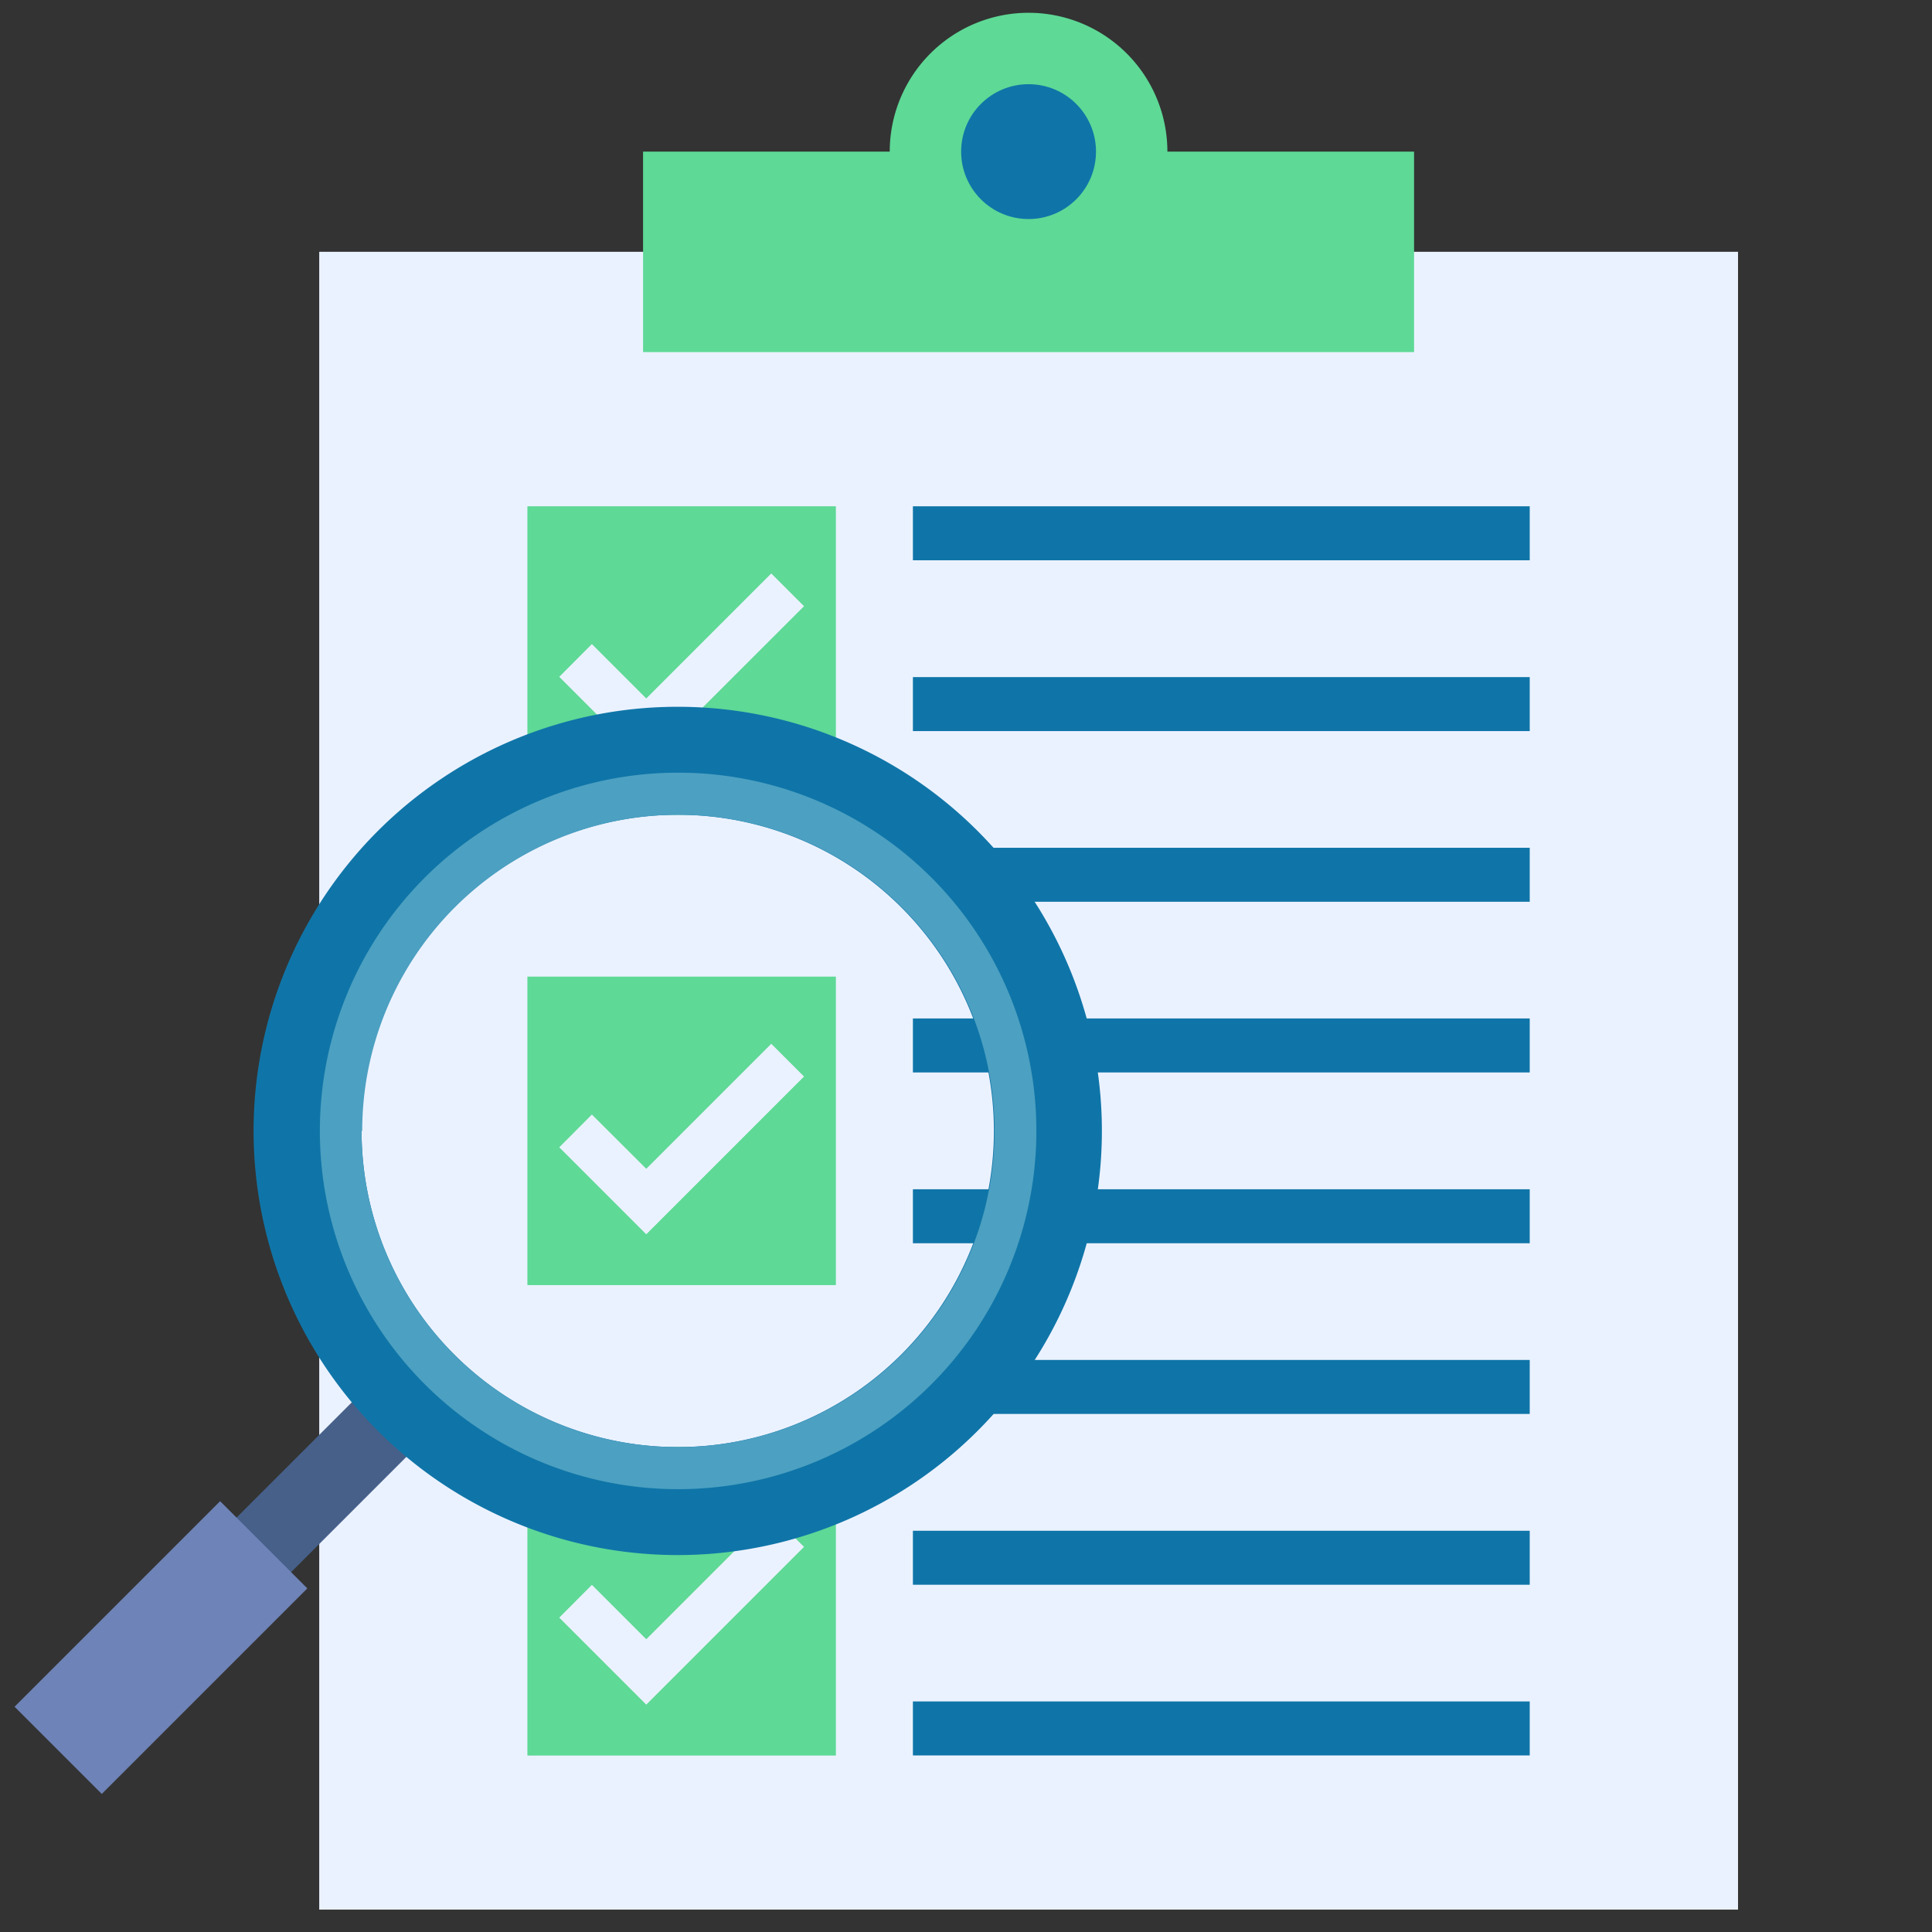
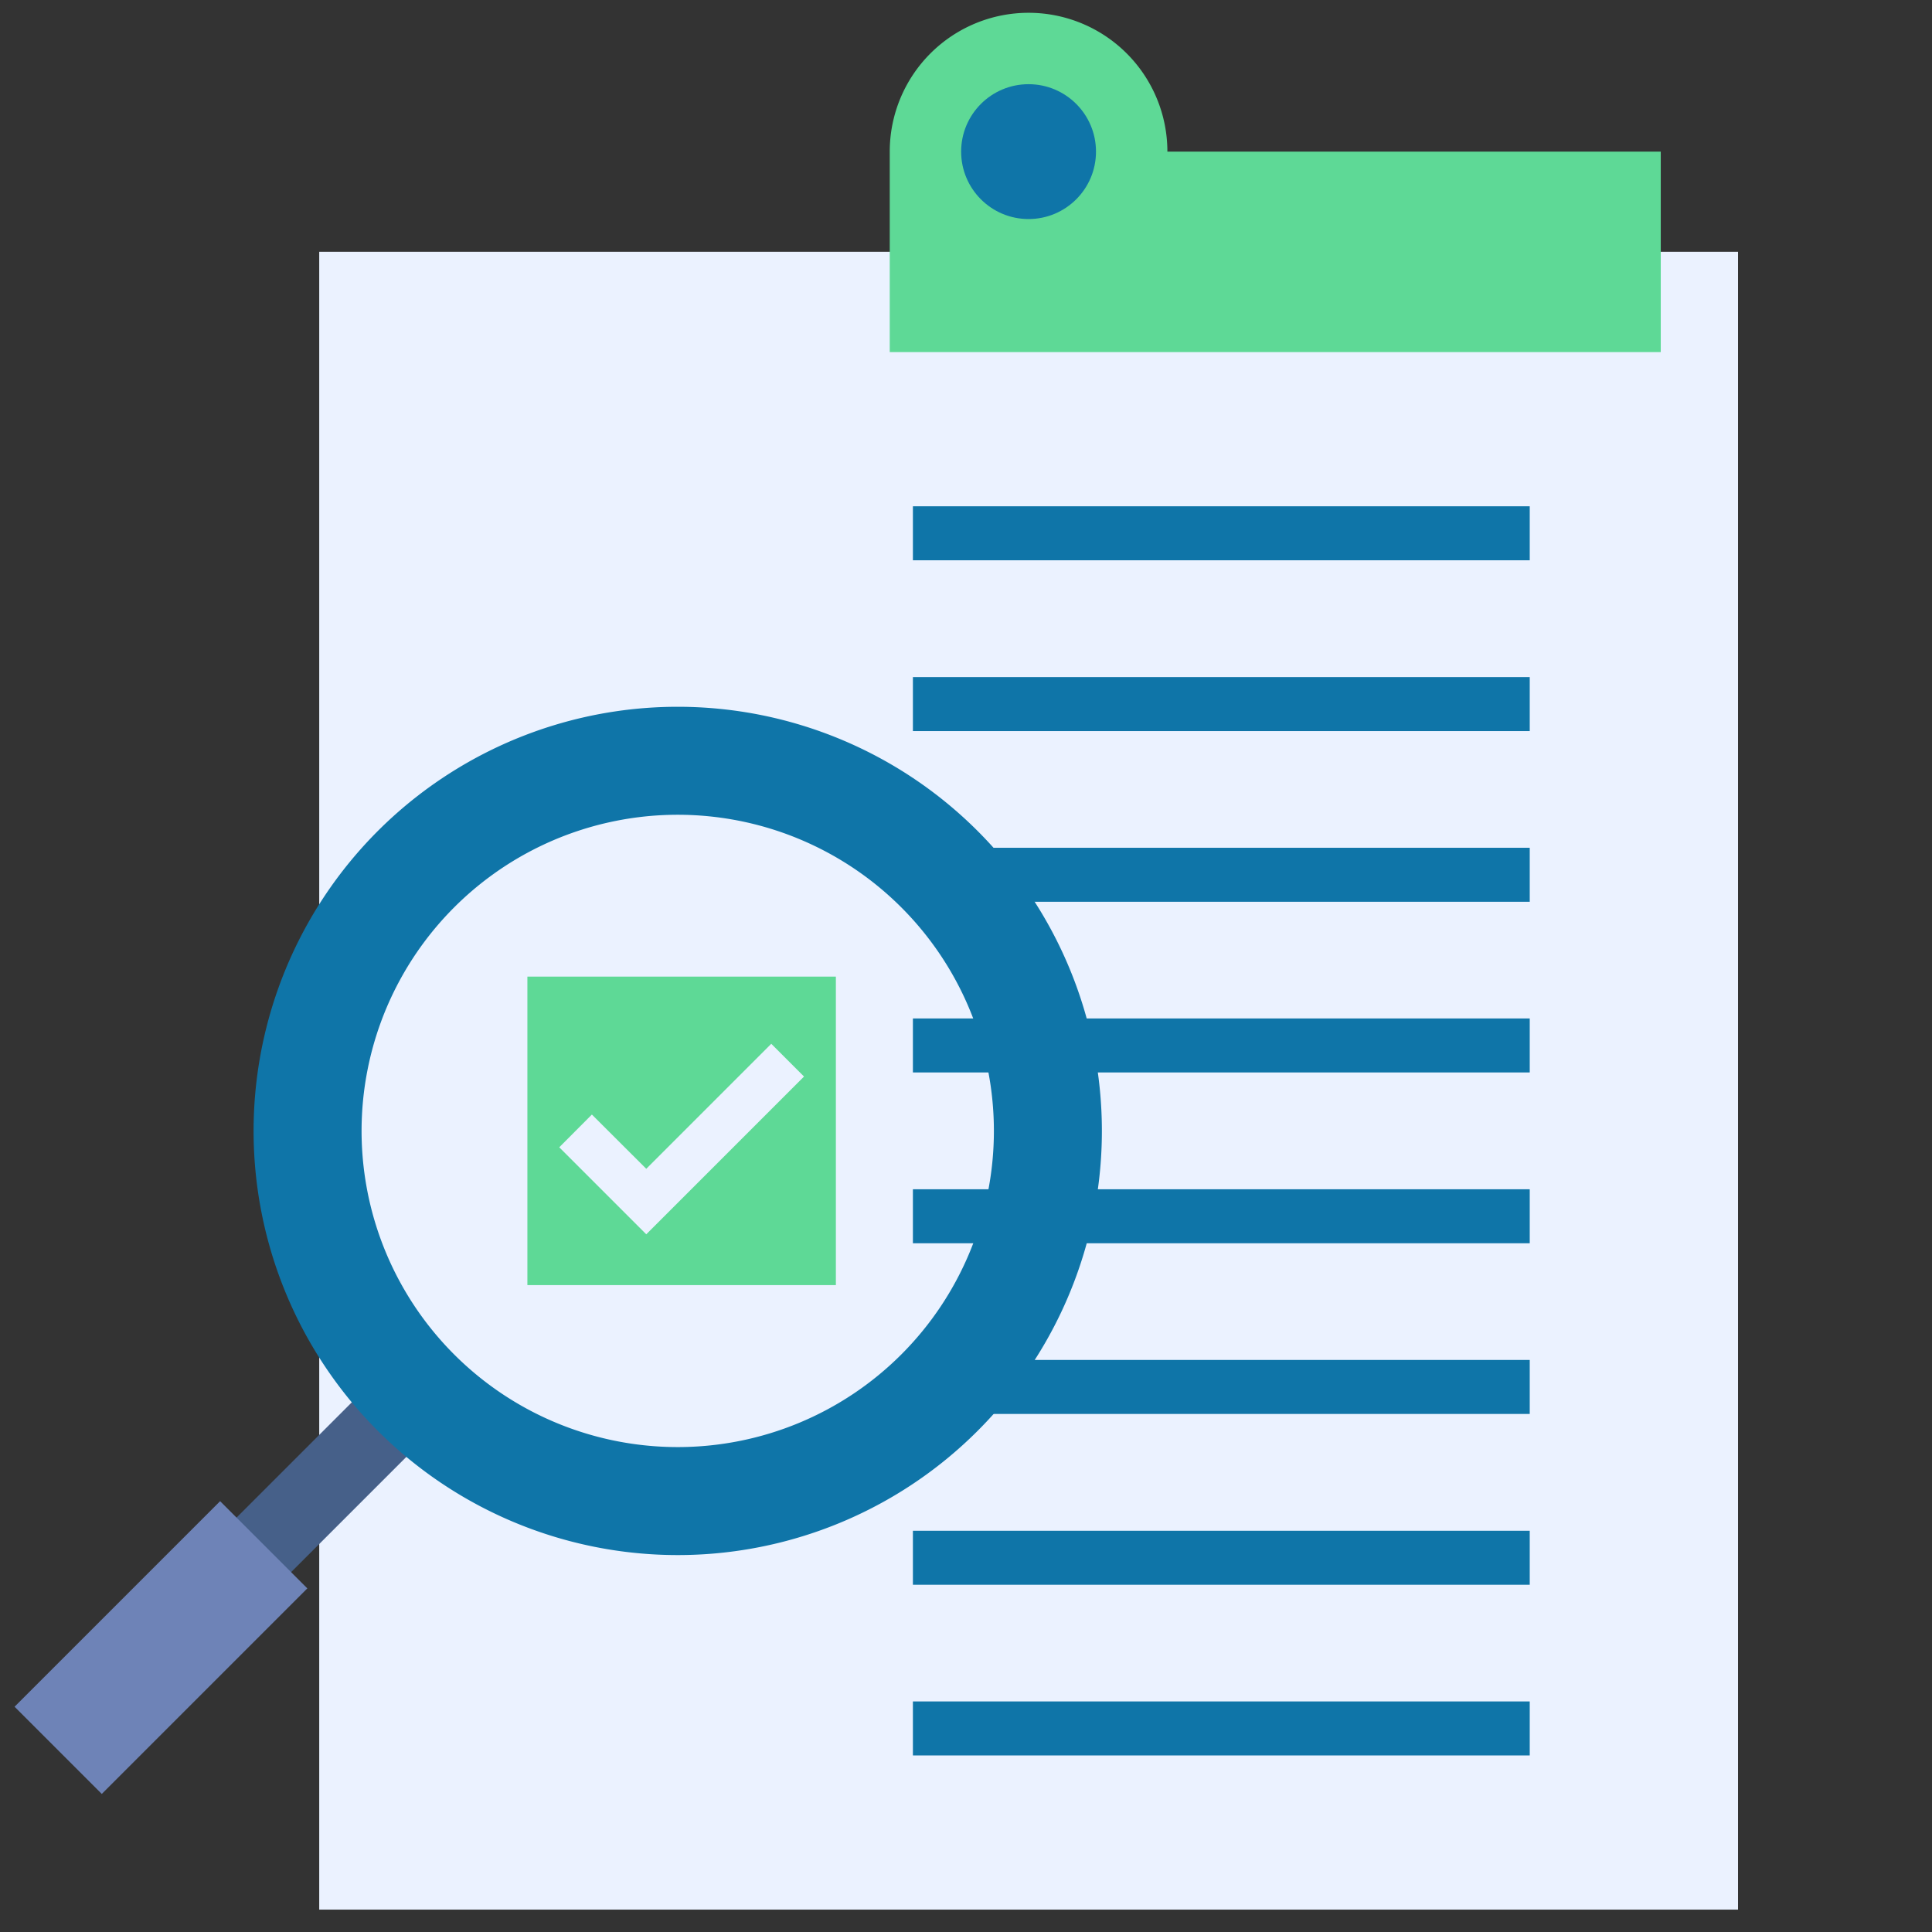
<svg xmlns="http://www.w3.org/2000/svg" id="Layer_1" data-name="Layer 1" viewBox="0 0 151 151">
  <rect x="0" y="0" width="151" height="151" fill="#333333" stroke="none" />
  <defs>
    <style>.cls-1{fill:#ebf2ff;}.cls-2{fill:#5ed996;}.cls-3{fill:#0f75a8;}.cls-4{fill:#466089;}.cls-5{fill:#6e83b7;}.cls-6{fill:#4ca0c1;}</style>
  </defs>
  <rect class="cls-1" x="24.95" y="19.68" width="110.89" height="129.57" />
-   <path class="cls-2" d="M91.24,11.85a10.85,10.85,0,1,0-21.7,0H50.26V27.52h60.26V11.85Z" />
+   <path class="cls-2" d="M91.24,11.85a10.85,10.85,0,1,0-21.7,0V27.52h60.26V11.85Z" />
  <circle class="cls-3" cx="80.39" cy="11.85" r="5.27" />
  <rect class="cls-3" x="71.35" y="119.64" width="48.21" height="4.22" />
  <rect class="cls-3" x="71.35" y="106.29" width="48.21" height="4.22" />
  <rect class="cls-3" x="71.35" y="92.95" width="48.21" height="4.22" />
  <rect class="cls-3" x="71.35" y="79.6" width="48.21" height="4.22" />
  <rect class="cls-3" x="71.35" y="66.26" width="48.21" height="4.22" />
  <rect class="cls-3" x="71.35" y="52.92" width="48.21" height="4.22" />
  <rect class="cls-3" x="71.35" y="39.57" width="48.21" height="4.22" />
  <rect class="cls-3" x="71.35" y="132.98" width="48.21" height="4.22" />
-   <rect class="cls-2" x="41.22" y="39.57" width="24.11" height="24.11" />
  <polygon class="cls-1" points="50.51 59.7 43.71 52.9 46.26 50.34 50.51 54.59 60.28 44.82 62.84 47.38 50.51 59.7" />
  <rect class="cls-2" x="41.22" y="76.33" width="24.11" height="24.11" />
  <polygon class="cls-1" points="50.51 96.47 43.71 89.67 46.26 87.11 50.51 91.35 60.28 81.58 62.84 84.14 50.51 96.47" />
-   <rect class="cls-2" x="41.22" y="113.1" width="24.11" height="24.11" />
  <polygon class="cls-1" points="50.51 133.23 43.71 126.43 46.26 123.87 50.51 128.12 60.28 118.35 62.84 120.9 50.51 133.23" />
  <rect class="cls-4" x="12.72" y="115.3" width="20.65" height="6.03" transform="translate(-76.91 50.95) rotate(-45)" />
  <rect class="cls-5" x="1.22" y="123.95" width="22.72" height="9.64" transform="translate(-87.37 46.61) rotate(-45)" />
  <path class="cls-3" d="M53,55.24A33.15,33.15,0,1,0,86.12,88.39,33.15,33.15,0,0,0,53,55.24Zm0,57.86A24.71,24.71,0,1,1,77.68,88.39,24.71,24.71,0,0,1,53,113.1Z" />
-   <path class="cls-6" d="M25,88.39a28,28,0,1,0,28-28A28,28,0,0,0,25,88.39Zm3.31,0A24.71,24.71,0,1,1,53,113.1,24.71,24.71,0,0,1,28.26,88.39Z" />
</svg>